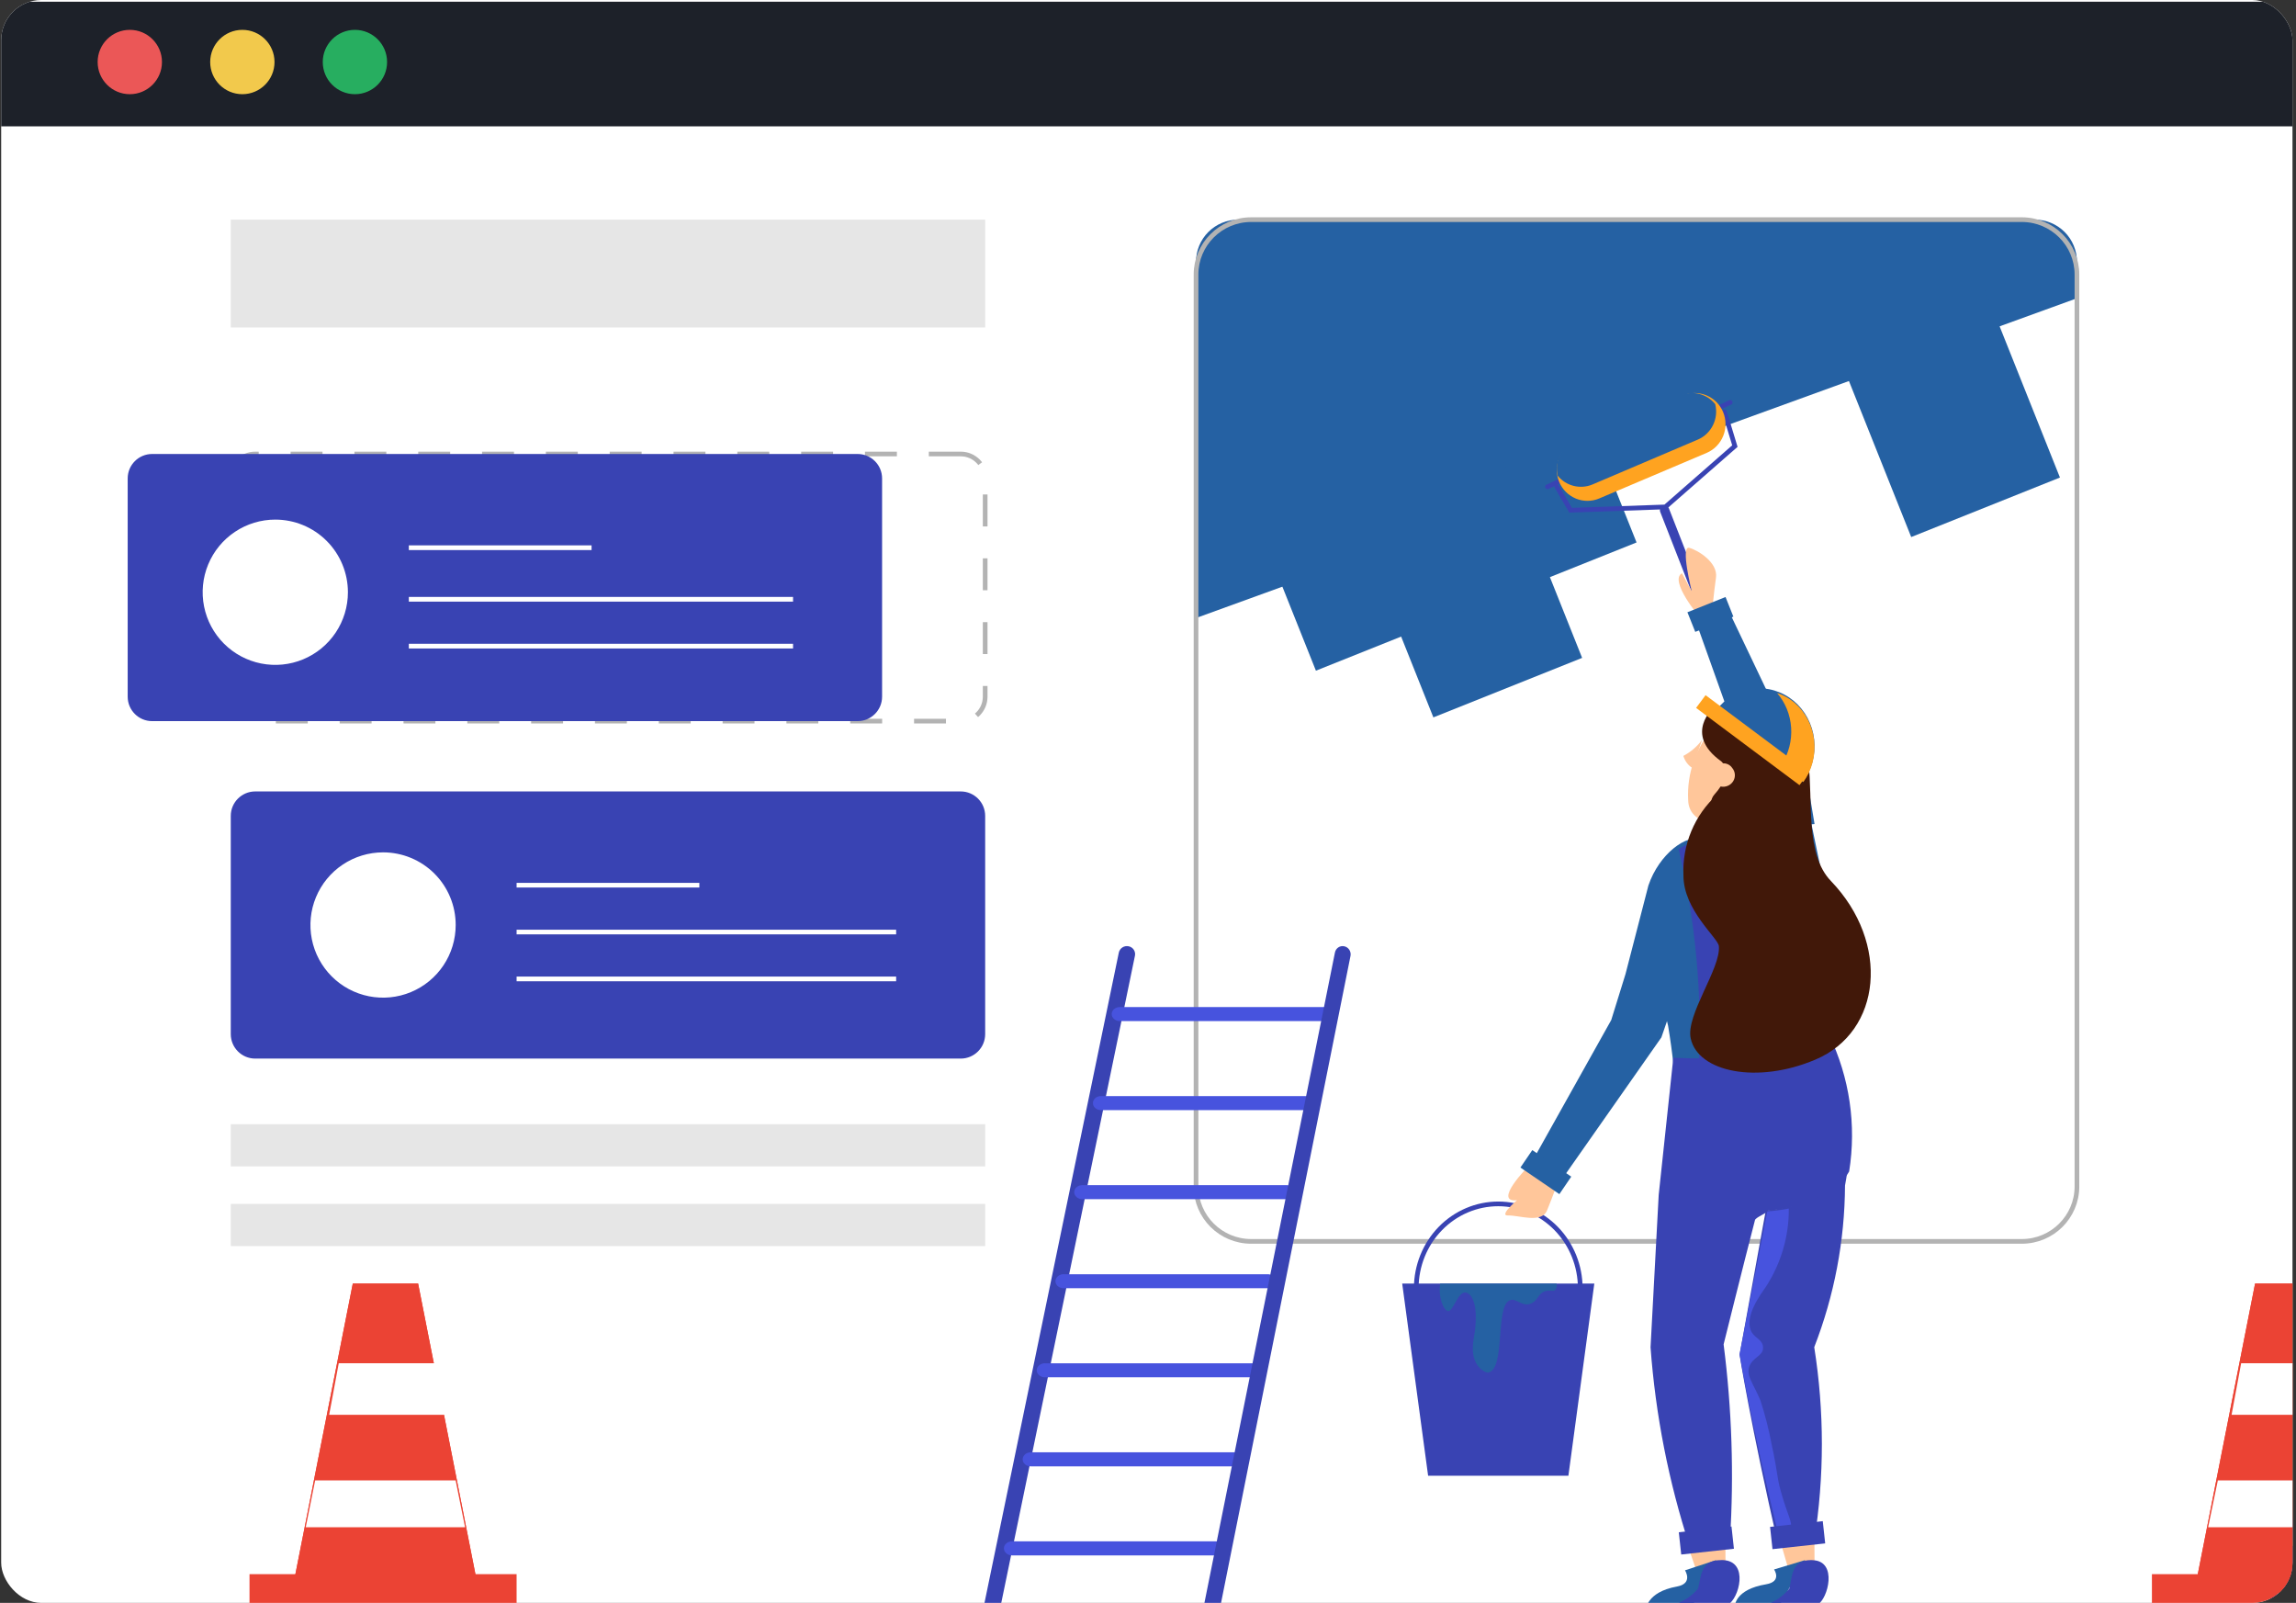
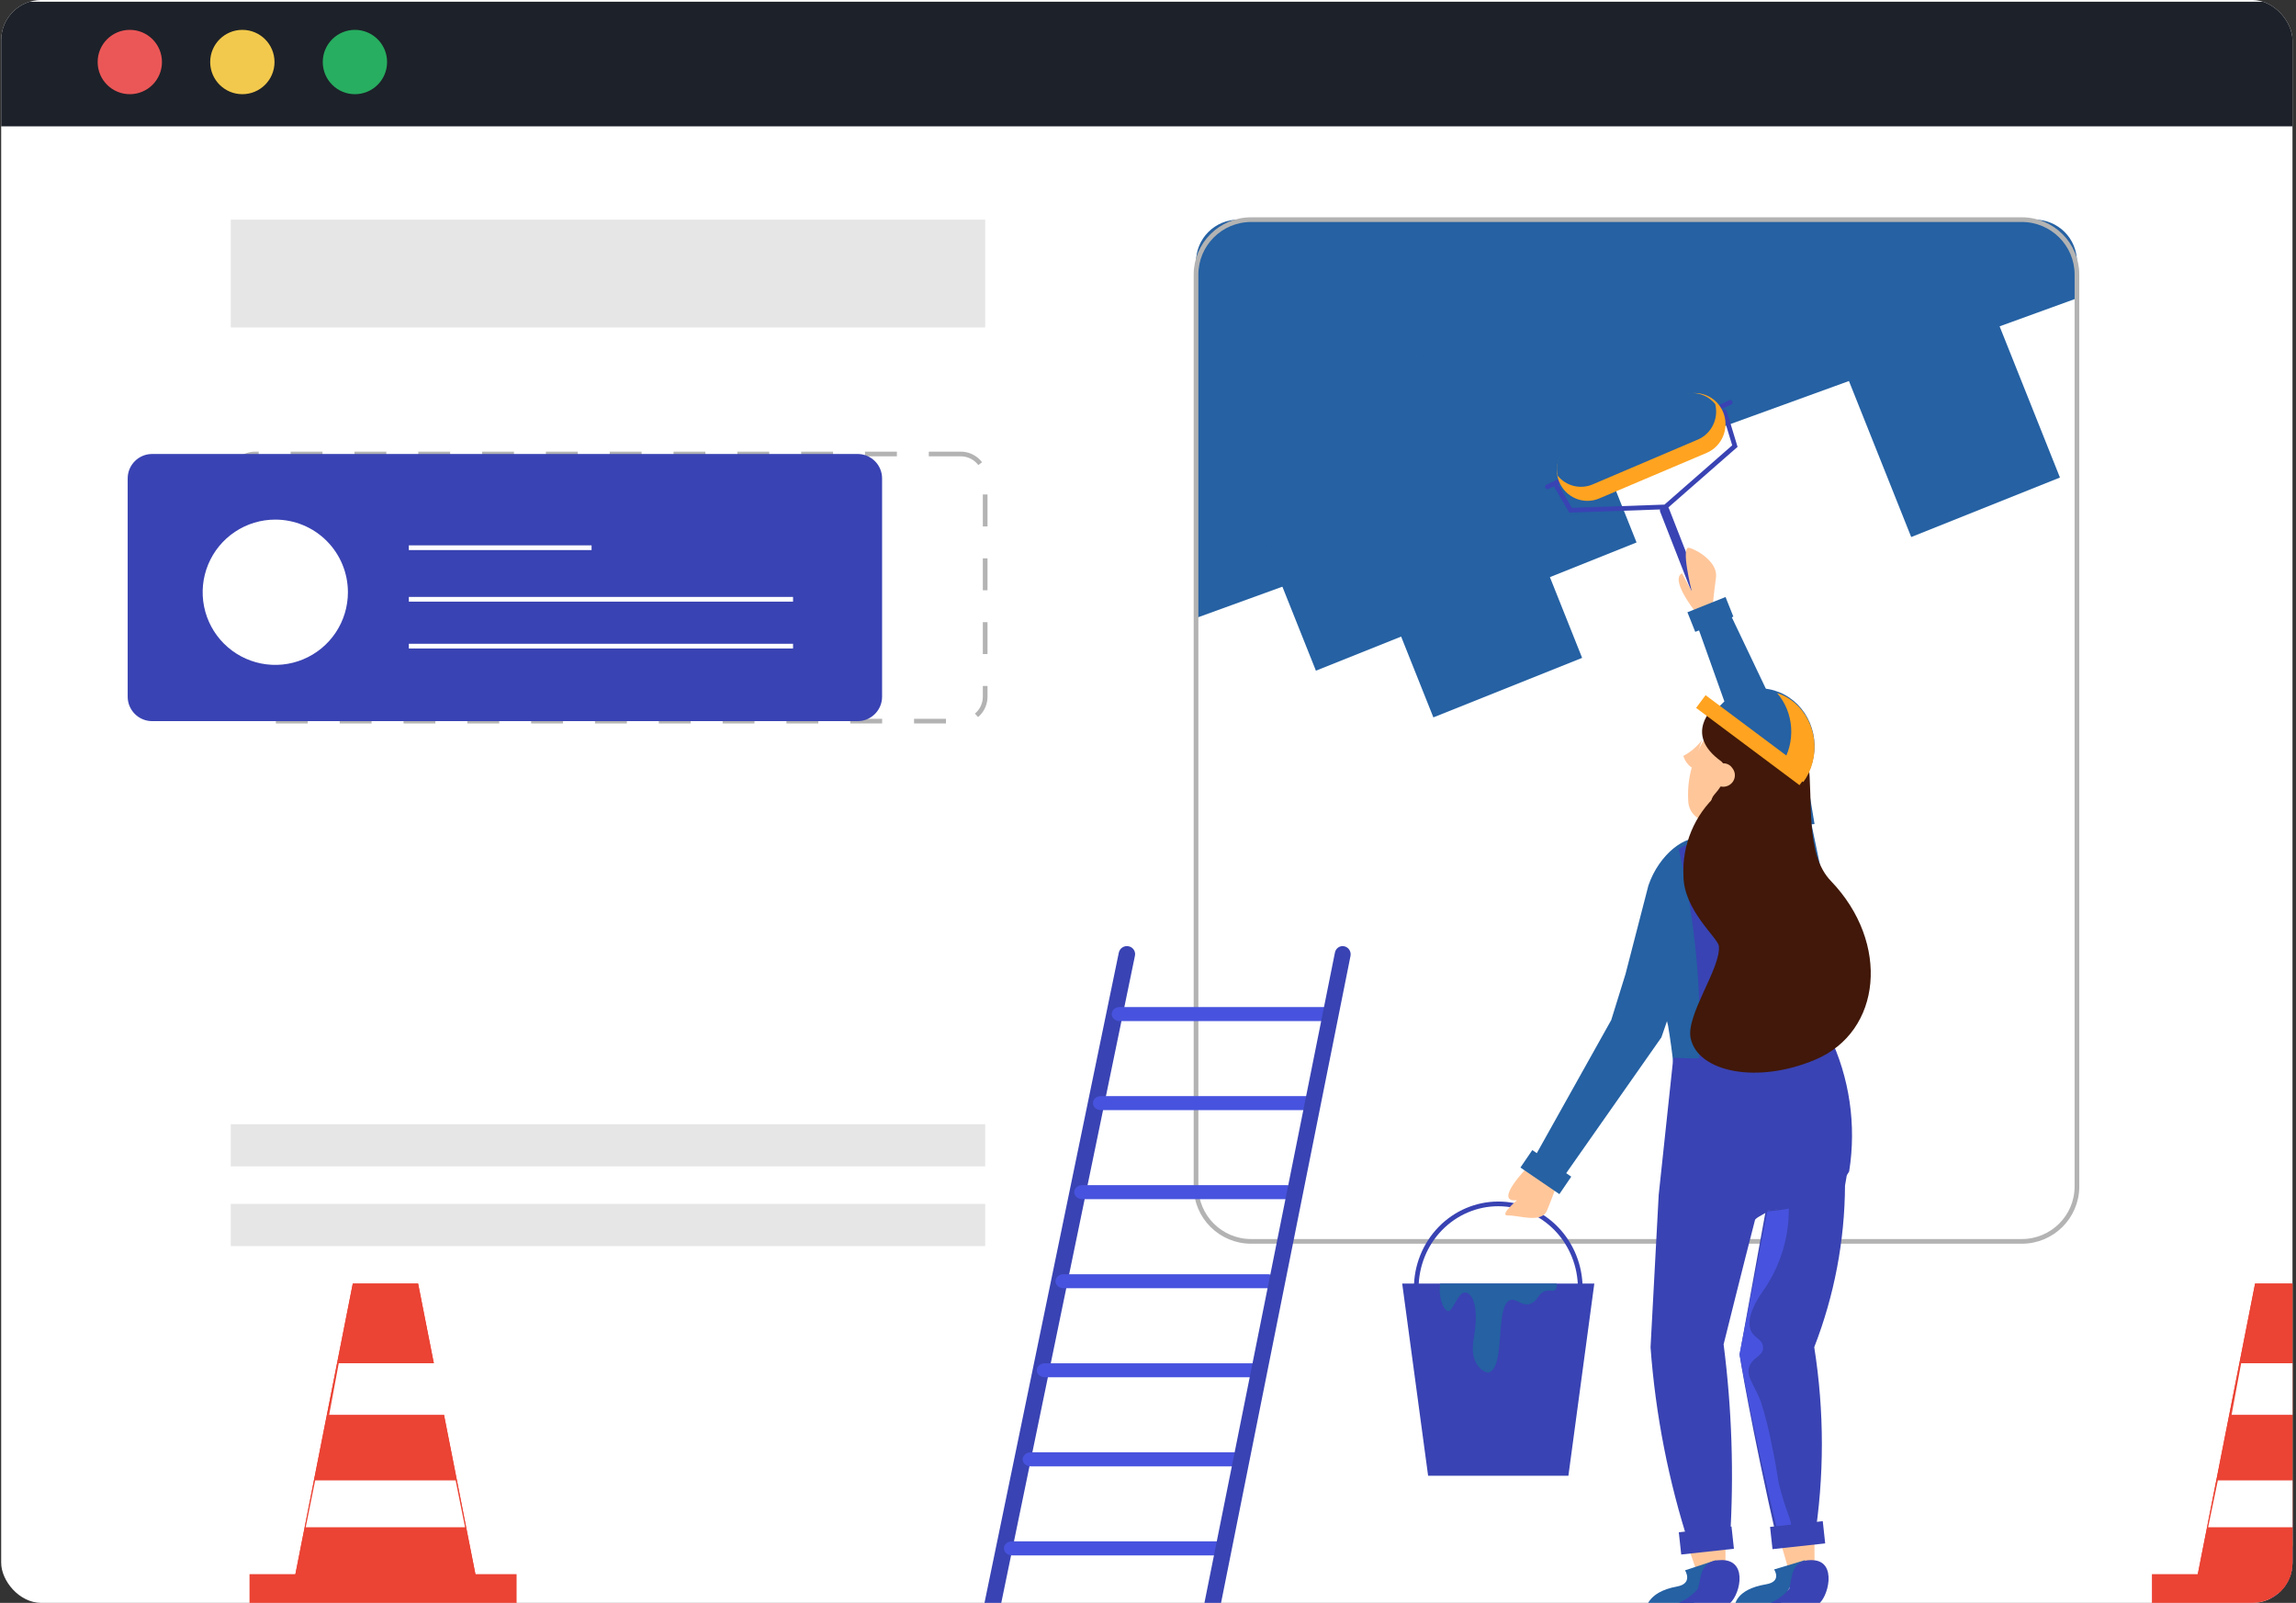
<svg xmlns="http://www.w3.org/2000/svg" width="490" height="342" viewBox="0 0 490 342" fill="none">
  <rect x="0" y="0" width="490" height="342" fill="#333333" stroke="none" />
  <g clip-path="url(#clip0_1239_7701)">
    <rect x="0.25" width="489" height="342" rx="8.579" fill="white" />
    <rect x="0.25" y="0.366" width="489" height="26.595" fill="#1D2129" />
    <circle cx="27.703" cy="13.234" r="6.863" fill="#EB5757" />
    <circle cx="51.722" cy="13.234" r="6.863" fill="#F2C94C" />
    <circle cx="75.746" cy="13.234" r="6.863" fill="#27AE60" />
-     <path d="M205.03 168.863H54.47C51.587 168.863 49.25 171.2 49.25 174.082V220.645C49.25 223.527 51.587 225.863 54.47 225.863H205.03C207.913 225.863 210.25 223.527 210.25 220.645V174.082C210.25 171.2 207.913 168.863 205.03 168.863Z" fill="#3943B3" />
    <path d="M97.25 197.363C97.25 200.429 96.341 203.426 94.638 205.975C92.935 208.524 90.514 210.51 87.682 211.683C84.849 212.857 81.733 213.164 78.726 212.565C75.719 211.967 72.958 210.491 70.79 208.323C68.622 206.156 67.146 203.394 66.548 200.387C65.95 197.38 66.257 194.264 67.43 191.432C68.603 188.599 70.59 186.179 73.139 184.476C75.688 182.772 78.684 181.863 81.75 181.863C83.786 181.86 85.803 182.259 87.685 183.037C89.567 183.815 91.277 184.957 92.717 186.397C94.157 187.836 95.298 189.546 96.076 191.428C96.854 193.31 97.253 195.327 97.25 197.363Z" fill="white" />
    <path d="M110.25 198.863H191.25" stroke="white" stroke-miterlimit="10" />
    <path d="M110.25 188.863H149.25" stroke="white" stroke-miterlimit="10" />
    <path d="M110.25 208.863H191.25" stroke="white" stroke-miterlimit="10" />
    <path d="M443.25 63.639V55.834C443.25 53.455 442.302 51.173 440.616 49.491C438.929 47.808 436.641 46.863 434.256 46.863H264.244C261.859 46.863 259.571 47.808 257.884 49.491C256.198 51.173 255.25 53.455 255.25 55.834V131.863L443.25 63.639Z" fill="#2561A3" />
    <path d="M322.392 48.412L290.647 61.109L317.52 128.437L349.264 115.739L322.392 48.412Z" fill="#2561A3" />
    <path d="M431.485 46.863H267.015C260.518 46.863 255.25 52.109 255.25 58.58V253.147C255.25 259.618 260.518 264.863 267.015 264.863H431.485C437.982 264.863 443.25 259.618 443.25 253.147V58.58C443.25 52.109 437.982 46.863 431.485 46.863Z" stroke="#B3B3B3" stroke-miterlimit="10" />
    <path d="M310.776 73.04L279.032 85.737L305.904 153.064L337.649 140.367L310.776 73.04Z" fill="#2561A3" />
    <path d="M299.894 98.622L268.15 111.319L280.834 143.098L312.578 130.4L299.894 98.622Z" fill="#2561A3" />
    <path d="M421.569 56.654L389.825 69.352L407.879 114.583L439.623 101.886L421.569 56.654Z" fill="#2561A3" />
    <path d="M210.25 46.863H49.25V69.863H210.25V46.863Z" fill="#E6E6E6" />
    <path d="M210.25 239.863H49.25V248.863H210.25V239.863Z" fill="#E6E6E6" />
    <path d="M210.25 256.863H49.25V265.863H210.25V256.863Z" fill="#E6E6E6" />
    <path d="M205.03 96.863H54.47C51.587 96.863 49.25 99.2 49.25 102.082V148.645C49.25 151.527 51.587 153.863 54.47 153.863H205.03C207.913 153.863 210.25 151.527 210.25 148.645V102.082C210.25 99.2 207.913 96.863 205.03 96.863Z" stroke="#B3B3B3" stroke-miterlimit="10" stroke-dasharray="6.81 6.81" />
    <path d="M183.03 96.863H32.47C29.587 96.863 27.25 99.2 27.25 102.082V148.645C27.25 151.527 29.587 153.863 32.47 153.863H183.03C185.913 153.863 188.25 151.527 188.25 148.645V102.082C188.25 99.2 185.913 96.863 183.03 96.863Z" fill="#3943B3" />
    <path d="M74.25 126.363C74.25 129.429 73.341 132.426 71.638 134.975C69.935 137.524 67.514 139.51 64.682 140.683C61.849 141.857 58.733 142.164 55.726 141.565C52.719 140.967 49.958 139.491 47.79 137.323C45.622 135.156 44.146 132.394 43.548 129.387C42.95 126.38 43.257 123.264 44.43 120.432C45.603 117.599 47.59 115.179 50.139 113.476C52.688 111.772 55.684 110.863 58.75 110.863C60.785 110.863 62.801 111.264 64.682 112.043C66.562 112.822 68.271 113.964 69.71 115.403C71.15 116.842 72.291 118.551 73.07 120.432C73.849 122.312 74.25 124.328 74.25 126.363Z" fill="white" />
    <path d="M87.25 127.863H169.25" stroke="white" stroke-miterlimit="10" />
    <path d="M87.25 116.863H126.25" stroke="white" stroke-miterlimit="10" />
    <path d="M87.25 137.863H169.25" stroke="white" stroke-miterlimit="10" />
    <path d="M102.25 339.863H62.25L75.291 273.863H89.231L102.25 339.863Z" fill="#EB4334" />
    <path d="M110.25 335.863H53.25V342.863H110.25V335.863Z" fill="#EB4334" />
    <path d="M102.25 339.863H62.25L75.291 273.863H89.231L102.25 339.863Z" fill="#EB4334" />
    <path d="M70.25 301.863H95.25L93.206 290.863H72.294L70.25 301.863Z" fill="white" />
    <path d="M65.25 325.863H99.25L97.238 315.863H67.262L65.25 325.863Z" fill="white" />
    <path d="M485.539 329.906C485.539 329.906 469.776 338.138 464.664 338.181C459.552 338.224 463.313 340.325 468.943 340.861C475.192 340.904 481.428 340.307 487.543 339.082C487.949 339.082 489.187 337.795 489.187 337.795L489.548 338.975C490.453 338.976 491.357 338.905 492.25 338.76C492.131 335.77 491.755 332.795 491.124 329.863L485.539 329.906Z" fill="#3943B3" />
    <path d="M485.25 329.863L485.46 325.863L491.25 326.141L491.04 329.82L485.25 329.863Z" fill="#FFB780" />
    <path d="M483.25 323.863L483.776 328.863L492.768 328.63L493.25 324.144L483.25 323.863Z" fill="#3943B3" />
    <path d="M507.557 330.887C507.557 330.887 491.781 339.883 486.666 339.954C481.55 340.024 485.313 342.296 490.948 342.859C497.201 342.924 503.443 342.28 509.562 340.938C510.165 340.542 510.717 340.069 511.208 339.532L511.568 340.797C512.466 340.805 513.363 340.734 514.25 340.586C514.147 337.319 513.778 334.066 513.146 330.863L507.557 330.887Z" fill="#3943B3" />
    <path d="M508.25 339.863H468.25L481.269 273.863H495.208L508.25 339.863Z" fill="#EB4334" />
    <path d="M516.25 335.863H459.25V342.863H516.25V335.863Z" fill="#EB4334" />
    <path d="M508.25 339.863H468.25L481.269 273.863H495.208L508.25 339.863Z" fill="#EB4334" />
    <path d="M476.25 301.863H501.25L499.228 290.863H478.294L476.25 301.863Z" fill="white" />
    <path d="M471.25 325.863H506.25L504.179 315.863H473.321L471.25 325.863Z" fill="white" />
    <path d="M210.009 352.863C210.411 352.857 210.8 352.717 211.112 352.465C211.424 352.212 211.641 351.863 211.727 351.473L242.21 203.94C242.259 203.717 242.263 203.487 242.221 203.263C242.179 203.039 242.093 202.826 241.966 202.635C241.84 202.445 241.676 202.282 241.485 202.155C241.294 202.029 241.079 201.942 240.853 201.899C240.397 201.806 239.923 201.895 239.534 202.147C239.144 202.399 238.87 202.794 238.773 203.245L208.29 350.778C208.241 351 208.237 351.23 208.279 351.455C208.321 351.679 208.407 351.892 208.534 352.082C208.66 352.273 208.824 352.436 209.015 352.562C209.206 352.689 209.421 352.776 209.647 352.818L210.009 352.863Z" fill="#3943B3" />
    <path d="M238.994 217.863H282.506C282.968 217.863 283.412 217.705 283.739 217.424C284.066 217.143 284.25 216.761 284.25 216.363C284.25 215.965 284.066 215.584 283.739 215.303C283.412 215.021 282.968 214.863 282.506 214.863H238.994C238.531 214.863 238.088 215.021 237.761 215.303C237.434 215.584 237.25 215.965 237.25 216.363C237.25 216.761 237.434 217.143 237.761 217.424C238.088 217.705 238.531 217.863 238.994 217.863Z" fill="#4753DE" />
    <path d="M234.973 236.863H278.505C278.968 236.863 279.412 236.704 279.739 236.421C280.066 236.138 280.25 235.754 280.25 235.354C280.25 235.156 280.205 234.961 280.117 234.779C280.029 234.597 279.9 234.432 279.738 234.293C279.575 234.154 279.383 234.045 279.171 233.971C278.96 233.898 278.733 233.861 278.505 233.863H234.973C234.746 233.861 234.52 233.898 234.31 233.972C234.1 234.046 233.909 234.155 233.748 234.294C233.587 234.433 233.461 234.598 233.375 234.78C233.29 234.962 233.247 235.157 233.25 235.354C233.247 235.551 233.29 235.747 233.375 235.93C233.46 236.113 233.586 236.28 233.747 236.42C233.907 236.56 234.098 236.672 234.308 236.748C234.519 236.824 234.745 236.863 234.973 236.863Z" fill="#4753DE" />
    <path d="M230.995 255.863H274.527C274.755 255.863 274.981 255.824 275.192 255.748C275.402 255.672 275.593 255.56 275.753 255.42C275.914 255.28 276.04 255.113 276.125 254.93C276.21 254.747 276.253 254.551 276.25 254.354C276.253 254.157 276.21 253.962 276.125 253.78C276.039 253.598 275.913 253.433 275.752 253.294C275.591 253.155 275.4 253.046 275.19 252.972C274.98 252.898 274.754 252.861 274.527 252.863H230.995C230.767 252.861 230.54 252.898 230.329 252.971C230.117 253.045 229.925 253.154 229.762 253.293C229.6 253.432 229.471 253.597 229.383 253.779C229.295 253.961 229.25 254.156 229.25 254.354C229.25 254.754 229.434 255.138 229.761 255.421C230.088 255.704 230.532 255.863 230.995 255.863Z" fill="#4753DE" />
    <path d="M227.191 274.854H270.703C271.129 274.812 271.522 274.637 271.807 274.362C272.092 274.087 272.25 273.732 272.25 273.363C272.25 272.995 272.092 272.639 271.807 272.364C271.522 272.089 271.129 271.915 270.703 271.873H227.191C226.947 271.849 226.7 271.87 226.466 271.934C226.232 271.998 226.016 272.104 225.833 272.244C225.649 272.385 225.503 272.557 225.402 272.75C225.302 272.943 225.25 273.152 225.25 273.363C225.25 273.575 225.302 273.783 225.402 273.976C225.503 274.169 225.649 274.342 225.833 274.482C226.016 274.623 226.232 274.729 226.466 274.793C226.7 274.857 226.947 274.878 227.191 274.854Z" fill="#4753DE" />
    <path d="M223.217 293.854H267.283C267.53 293.878 267.781 293.857 268.018 293.793C268.255 293.729 268.474 293.623 268.66 293.482C268.845 293.342 268.994 293.169 269.096 292.976C269.197 292.783 269.25 292.575 269.25 292.363C269.25 292.152 269.197 291.943 269.096 291.75C268.994 291.557 268.845 291.385 268.66 291.244C268.474 291.104 268.255 290.998 268.018 290.934C267.781 290.87 267.53 290.849 267.283 290.873H223.217C222.97 290.849 222.719 290.87 222.482 290.934C222.245 290.998 222.026 291.104 221.84 291.244C221.655 291.385 221.506 291.557 221.404 291.75C221.303 291.943 221.25 292.152 221.25 292.363C221.25 292.575 221.303 292.783 221.404 292.976C221.506 293.169 221.655 293.342 221.84 293.482C222.026 293.623 222.245 293.729 222.482 293.793C222.719 293.857 222.97 293.878 223.217 293.854Z" fill="#4753DE" />
    <path d="M219.995 312.863H263.505C263.733 312.866 263.96 312.829 264.171 312.755C264.383 312.682 264.575 312.572 264.738 312.434C264.9 312.295 265.029 312.13 265.117 311.948C265.205 311.766 265.25 311.57 265.25 311.373C265.25 310.973 265.066 310.589 264.739 310.305C264.412 310.022 263.968 309.863 263.505 309.863H219.995C219.532 309.863 219.088 310.022 218.761 310.305C218.434 310.589 218.25 310.973 218.25 311.373C218.25 311.57 218.295 311.766 218.383 311.948C218.471 312.13 218.6 312.295 218.762 312.434C218.925 312.572 219.117 312.682 219.329 312.755C219.54 312.829 219.767 312.866 219.995 312.863Z" fill="#4753DE" />
    <path d="M215.995 331.863H259.505C259.968 331.863 260.412 331.705 260.739 331.424C261.066 331.143 261.25 330.761 261.25 330.363C261.25 329.965 261.066 329.584 260.739 329.303C260.412 329.021 259.968 328.863 259.505 328.863H215.995C215.532 328.863 215.088 329.021 214.761 329.303C214.434 329.584 214.25 329.965 214.25 330.363C214.25 330.761 214.434 331.143 214.761 331.424C215.088 331.705 215.532 331.863 215.995 331.863Z" fill="#4753DE" />
    <path d="M257.031 352.863C257.422 352.862 257.8 352.723 258.103 352.47C258.405 352.216 258.614 351.865 258.694 351.473L288.22 203.944C288.304 203.492 288.211 203.025 287.961 202.643C287.711 202.261 287.324 201.995 286.885 201.903C286.668 201.854 286.443 201.85 286.224 201.892C286.006 201.933 285.797 202.019 285.611 202.145C285.426 202.27 285.267 202.432 285.143 202.622C285.02 202.812 284.935 203.025 284.893 203.249L255.28 350.778C255.196 351.229 255.289 351.697 255.539 352.079C255.789 352.461 256.176 352.726 256.615 352.818L257.031 352.863Z" fill="#3943B3" />
    <path d="M355.25 108.863L364.25 131.863" stroke="#3943B3" stroke-width="2" stroke-miterlimit="10" stroke-linecap="round" />
    <path d="M332.25 103.839L335.19 108.863L355.414 108.158L370.25 95.179L368.028 87.863" stroke="#3943B3" stroke-miterlimit="10" stroke-linecap="round" />
    <path d="M369.25 85.863L330.25 103.863" stroke="#3943B3" stroke-miterlimit="10" stroke-linecap="round" />
    <path d="M364.245 96.62L341.289 106.356C339.694 107.027 337.901 107.032 336.302 106.371C334.703 105.709 333.426 104.434 332.751 102.824C332.088 101.208 332.083 99.392 332.736 97.772C333.389 96.152 334.648 94.859 336.238 94.175L359.194 84.37C360.789 83.699 362.582 83.694 364.181 84.356C365.78 85.017 367.057 86.292 367.732 87.903C368.41 89.527 368.423 91.358 367.769 92.992C367.115 94.626 365.848 95.931 364.245 96.62Z" fill="#FFA320" />
    <path d="M339.835 103.378L362.348 93.789C363.754 93.183 364.9 92.088 365.58 90.701C366.26 89.314 366.429 87.726 366.056 86.224C365.187 85.153 364.001 84.393 362.674 84.057C361.347 83.72 359.948 83.825 358.684 84.355L336.148 93.945C334.745 94.554 333.601 95.65 332.922 97.035C332.243 98.421 332.072 100.007 332.44 101.509C333.317 102.577 334.506 103.333 335.836 103.669C337.165 104.005 338.566 103.903 339.835 103.378Z" fill="#2561A3" />
    <path d="M334.72 314.863H304.78L299.25 273.863H340.25L334.72 314.863Z" fill="#3943B3" />
    <path d="M302.25 274.863C302.25 270.089 304.094 265.511 307.376 262.135C310.658 258.76 315.109 256.863 319.75 256.863C324.391 256.863 328.842 258.76 332.124 262.135C335.406 265.511 337.25 270.089 337.25 274.863" stroke="#3943B3" stroke-miterlimit="10" />
    <path d="M331.961 275.19C332.098 275 332.189 274.782 332.228 274.552C332.268 274.322 332.253 274.087 332.187 273.863H307.36C306.886 276.606 308.037 279.613 309.053 279.746C310.068 279.879 311.152 275.655 312.686 275.765C314.221 275.876 315.733 278.729 314.515 285.607C313.409 291.644 317.178 292.927 317.584 292.861C321.443 292.153 318.938 278.309 322.369 277.38C323.655 277.004 324.919 278.861 326.657 278.154C328.395 277.446 328.147 275.942 329.862 275.456C330.968 275.19 331.532 275.633 331.961 275.19Z" fill="#2561A3" />
    <path d="M357.841 236.503L376.891 239.863L391.25 232.48C391.25 232.48 389.805 222.4 389.894 219.593C390.094 212.829 393.362 197.62 388.538 186.767C384.982 178.765 378.358 182.346 369.978 185.043L360.553 186.059C360.553 186.059 345.437 176.974 355.996 218.863C356.973 224.7 357.59 230.591 357.841 236.503Z" fill="#2561A3" />
    <path d="M365.574 155.332C361.879 159.578 359.981 165.094 360.281 170.713C360.393 176.741 369.707 177.053 374.777 173.838C377.054 172.403 378.865 170.337 379.987 167.891C381.109 165.445 381.495 162.726 381.098 160.065C379.668 153.703 370.6 150.198 365.574 155.332Z" fill="#FFC69A" />
    <path d="M363.25 157.863C362.157 159.306 360.792 160.473 359.25 161.282C359.579 162.375 360.265 163.294 361.176 163.863L363.25 157.863Z" fill="#FFC69A" />
    <path d="M351.795 188.927L346.901 207.847L343.863 217.636L325.25 250.911L331.059 254.863L354.565 221.339L358.163 210.936L372.128 183.317C373.245 180.069 366.43 180.182 363.19 179.046C359.95 177.911 354.096 182.158 351.795 188.927Z" fill="#2561A3" />
    <path d="M326.158 248.863C326.158 248.863 318.489 256.602 323.731 256.091C327.396 255.713 324.751 255.224 324.751 255.224C324.751 255.224 319.532 259.427 321.838 259.338C324.144 259.249 328.974 261.139 330.163 258.248C331.595 254.779 332.25 252.733 332.25 252.733L326.158 248.863Z" fill="#FFC69A" />
    <path d="M327.016 245.386L324.481 249.111L332.794 254.78L335.329 251.054L327.016 245.386Z" fill="#2561A3" />
    <path d="M374.091 166.705L361.25 130.72L367.761 127.863L385.435 164.936L387.25 175.82L375.452 176.863L374.091 166.705Z" fill="#2561A3" />
    <path d="M384.7 201.78C383.138 202.047 381.536 201.664 380.247 200.715C378.958 199.766 378.087 198.329 377.825 196.718L375.25 176.898L386.599 175.863L390.2 193.164C390.659 196.538 387.865 201.24 384.7 201.78Z" fill="#2561A3" />
    <path d="M362.866 131.863C362.866 131.863 356.099 123.888 358.952 122.316L361.034 126.131C361.034 126.131 358.577 116.353 360.513 116.884C362.45 117.416 366.656 120.051 366.218 123.218C365.698 127.009 365.427 130.153 365.427 130.153L362.866 131.863Z" fill="#FFC69A" />
    <path d="M369.926 131.566L368.255 127.38L360.121 130.633L361.792 134.819L369.926 131.566Z" fill="#2561A3" />
    <path d="M364.25 170.653L365.159 190.863L376.25 187.329L371.023 168.863L364.25 170.653Z" fill="#FFC69A" />
    <path d="M368.106 227.863C368.751 211.786 367.226 195.698 363.565 179.965C362.637 179.808 361.683 179.833 360.767 180.04C359.851 180.246 358.993 180.629 358.25 181.162C361.846 196.46 363.299 212.117 362.574 227.752L368.106 227.863Z" fill="#3943B3" />
    <path d="M394.637 249.948C396.216 240.044 394.728 229.893 390.376 220.863C379.221 227.105 357.113 225.673 357.113 225.673L353.99 254.959L352.25 287.467C353.312 301.883 356.106 316.118 360.571 329.863L369.205 328.476C370.07 314.586 369.614 300.644 367.844 286.84C367.844 286.84 372.194 269.345 374.537 260.329C374.67 259.725 377.236 258.785 377.37 258.271C377.437 258.271 390.309 257.599 394.637 249.948Z" fill="#3943B3" />
    <path d="M379.534 329.863L387.185 328.74C389.357 315.057 389.357 301.119 387.185 287.436C391.466 276.432 393.691 264.742 393.753 252.942C393.957 251.886 394.115 250.875 394.25 249.863C389.871 257.549 376.848 258.223 376.848 258.223L371.25 289.054C371.25 289.054 373.575 303.863 379.534 329.863Z" fill="#3943B3" />
    <path d="M381.752 257.863C380.241 258.162 378.71 258.363 377.169 258.463L371.25 288.913C371.25 288.913 373.637 303.384 379.89 328.863C380.811 328.332 381.541 327.56 381.991 326.644C382.802 324.89 381.585 323.781 380.057 318.188C379.079 314.681 379.604 315.214 378.1 308.2C377.506 305.037 376.709 301.909 375.713 298.834C374.186 295.15 372.634 293.574 373.327 291.577C374.019 289.579 376.238 289.357 376.262 287.626C376.286 285.895 374.759 285.651 373.875 284.319C372.014 281.145 375.737 276.174 376.811 274.642C380.1 269.584 381.81 263.774 381.752 257.863Z" fill="#4753DE" />
    <path d="M360.25 329.922L361.953 334.863L368.25 334.448L368.227 328.863L360.25 329.922Z" fill="#FFC69A" />
    <path d="M351.25 343.543C351.25 343.543 351.25 339.703 357.897 338.503C361.42 337.855 359.603 335.047 359.603 335.047L366.25 332.863L359.98 344.863L351.25 343.543Z" fill="#2561A3" />
    <path d="M367.338 332.863C362.745 332.863 363.066 336.595 362.377 338.966C361.171 340.381 359.61 341.481 357.839 342.165C356.068 342.848 354.146 343.092 352.25 342.874L358.634 343.73C360.738 343.997 362.877 343.862 364.926 343.335L368.784 342.347C371.081 341.183 373.377 333.105 367.705 332.863H367.338Z" fill="#3943B3" />
    <path d="M380.25 329.901L381.691 334.863L387.25 334.448L387.229 328.863L380.25 329.901Z" fill="#FFC69A" />
    <path d="M370.25 342.653C370.25 342.653 370.25 339.133 376.887 338.033C380.405 337.439 378.613 334.865 378.613 334.865L385.25 332.863L379.011 343.863L370.25 342.653Z" fill="#2561A3" />
    <path d="M386.526 332.863C382.18 332.863 382.506 336.596 381.854 338.967C380.702 340.374 379.22 341.469 377.543 342.151C375.865 342.834 374.046 343.083 372.25 342.875L378.291 343.731C380.289 343.996 382.319 343.862 384.266 343.336L387.917 342.348C390.09 341.185 392.263 333.105 386.896 332.885L386.526 332.863Z" fill="#3943B3" />
    <path d="M369.527 325.699L358.281 326.926L358.798 331.674L370.044 330.447L369.527 325.699Z" fill="#3943B3" />
    <path d="M389.005 324.555L377.759 325.782L378.276 330.531L389.522 329.304L389.005 324.555Z" fill="#3943B3" />
    <path d="M364.414 178.663L364.25 181.994C366.359 182.816 368.624 183.06 370.841 182.705C371.601 182.442 372.299 182.004 372.888 181.421C373.476 180.838 373.941 180.125 374.25 179.329L373.367 176.863C373.367 176.863 371.108 180.75 364.414 178.663Z" fill="white" />
    <path d="M365.812 150.863C365.812 150.863 359.154 156.574 367.304 162.416C367.304 162.416 370.311 164.596 365.858 169.544C365.417 170.045 365.176 170.678 365.176 171.331C365.176 171.984 365.417 172.617 365.858 173.118C368.544 176.148 374.467 180.573 380.78 171.244C383.696 166.884 384.086 161.849 381.652 158.841C379.675 156.172 376.84 154.183 373.571 153.174C370.311 152.084 368.59 152.454 365.812 150.863Z" fill="#411809" />
    <path d="M366.473 169.523C364.078 171.687 362.189 174.361 360.944 177.351C359.698 180.342 359.127 183.574 359.272 186.815C359.272 194.193 366.675 200.123 366.832 201.866C367.28 206.596 359.721 216.6 360.82 221.556C362.368 228.731 375.02 231.356 387.425 226.083C401.602 220.108 403.419 201.187 390.767 187.992C385.159 182.22 386.999 170.859 385.922 162.598C385.294 157.596 383.836 162.869 381.435 159.18C377.869 153.658 369.075 151.779 367.707 153.454C366.338 155.129 372.036 159.158 370.802 163.956C370.174 166.423 369.412 167.056 366.473 169.523Z" fill="#411809" />
    <path d="M369.691 163.863C370.016 164.256 370.21 164.738 370.244 165.244C370.279 165.749 370.154 166.252 369.886 166.685C369.617 167.118 369.219 167.458 368.746 167.66C368.273 167.862 367.748 167.915 367.243 167.812C366.738 167.71 366.277 167.456 365.925 167.086C365.572 166.717 365.345 166.249 365.274 165.747C365.203 165.246 365.291 164.735 365.528 164.285C365.764 163.835 366.137 163.467 366.594 163.233C366.839 163.072 367.113 162.96 367.402 162.904C367.692 162.848 367.989 162.85 368.278 162.908C368.566 162.967 368.84 163.082 369.083 163.246C369.325 163.41 369.532 163.619 369.691 163.863Z" fill="#FFC69A" />
    <path d="M384.718 166.863L366.25 151.559C367.208 150.286 368.395 149.224 369.743 148.433C371.092 147.642 372.576 147.137 374.111 146.948C375.645 146.758 377.2 146.888 378.687 147.33C380.174 147.771 381.563 148.515 382.776 149.52C383.988 150.525 385.001 151.771 385.754 153.186C386.508 154.602 386.989 156.159 387.17 157.77C387.35 159.38 387.226 161.012 386.806 162.572C386.385 164.133 385.676 165.591 384.718 166.863Z" fill="#2561A3" />
    <path d="M379.25 147.863C380.616 148.288 381.89 148.998 383.001 149.954C385.324 151.932 386.825 154.824 387.173 157.995C387.52 161.165 386.687 164.355 384.855 166.863L380.283 162.977C381.745 160.713 382.44 157.975 382.252 155.223C382.064 152.471 381.004 149.872 379.25 147.863Z" fill="#FFA320" />
    <path d="M363.994 148.324L361.971 151.038L384.036 167.521L386.059 164.807L363.994 148.324Z" fill="#FFA320" />
  </g>
  <defs>
    <clipPath id="clip0_1239_7701">
      <rect x="0.25" width="489" height="342" rx="8.579" fill="white" />
    </clipPath>
  </defs>
</svg>